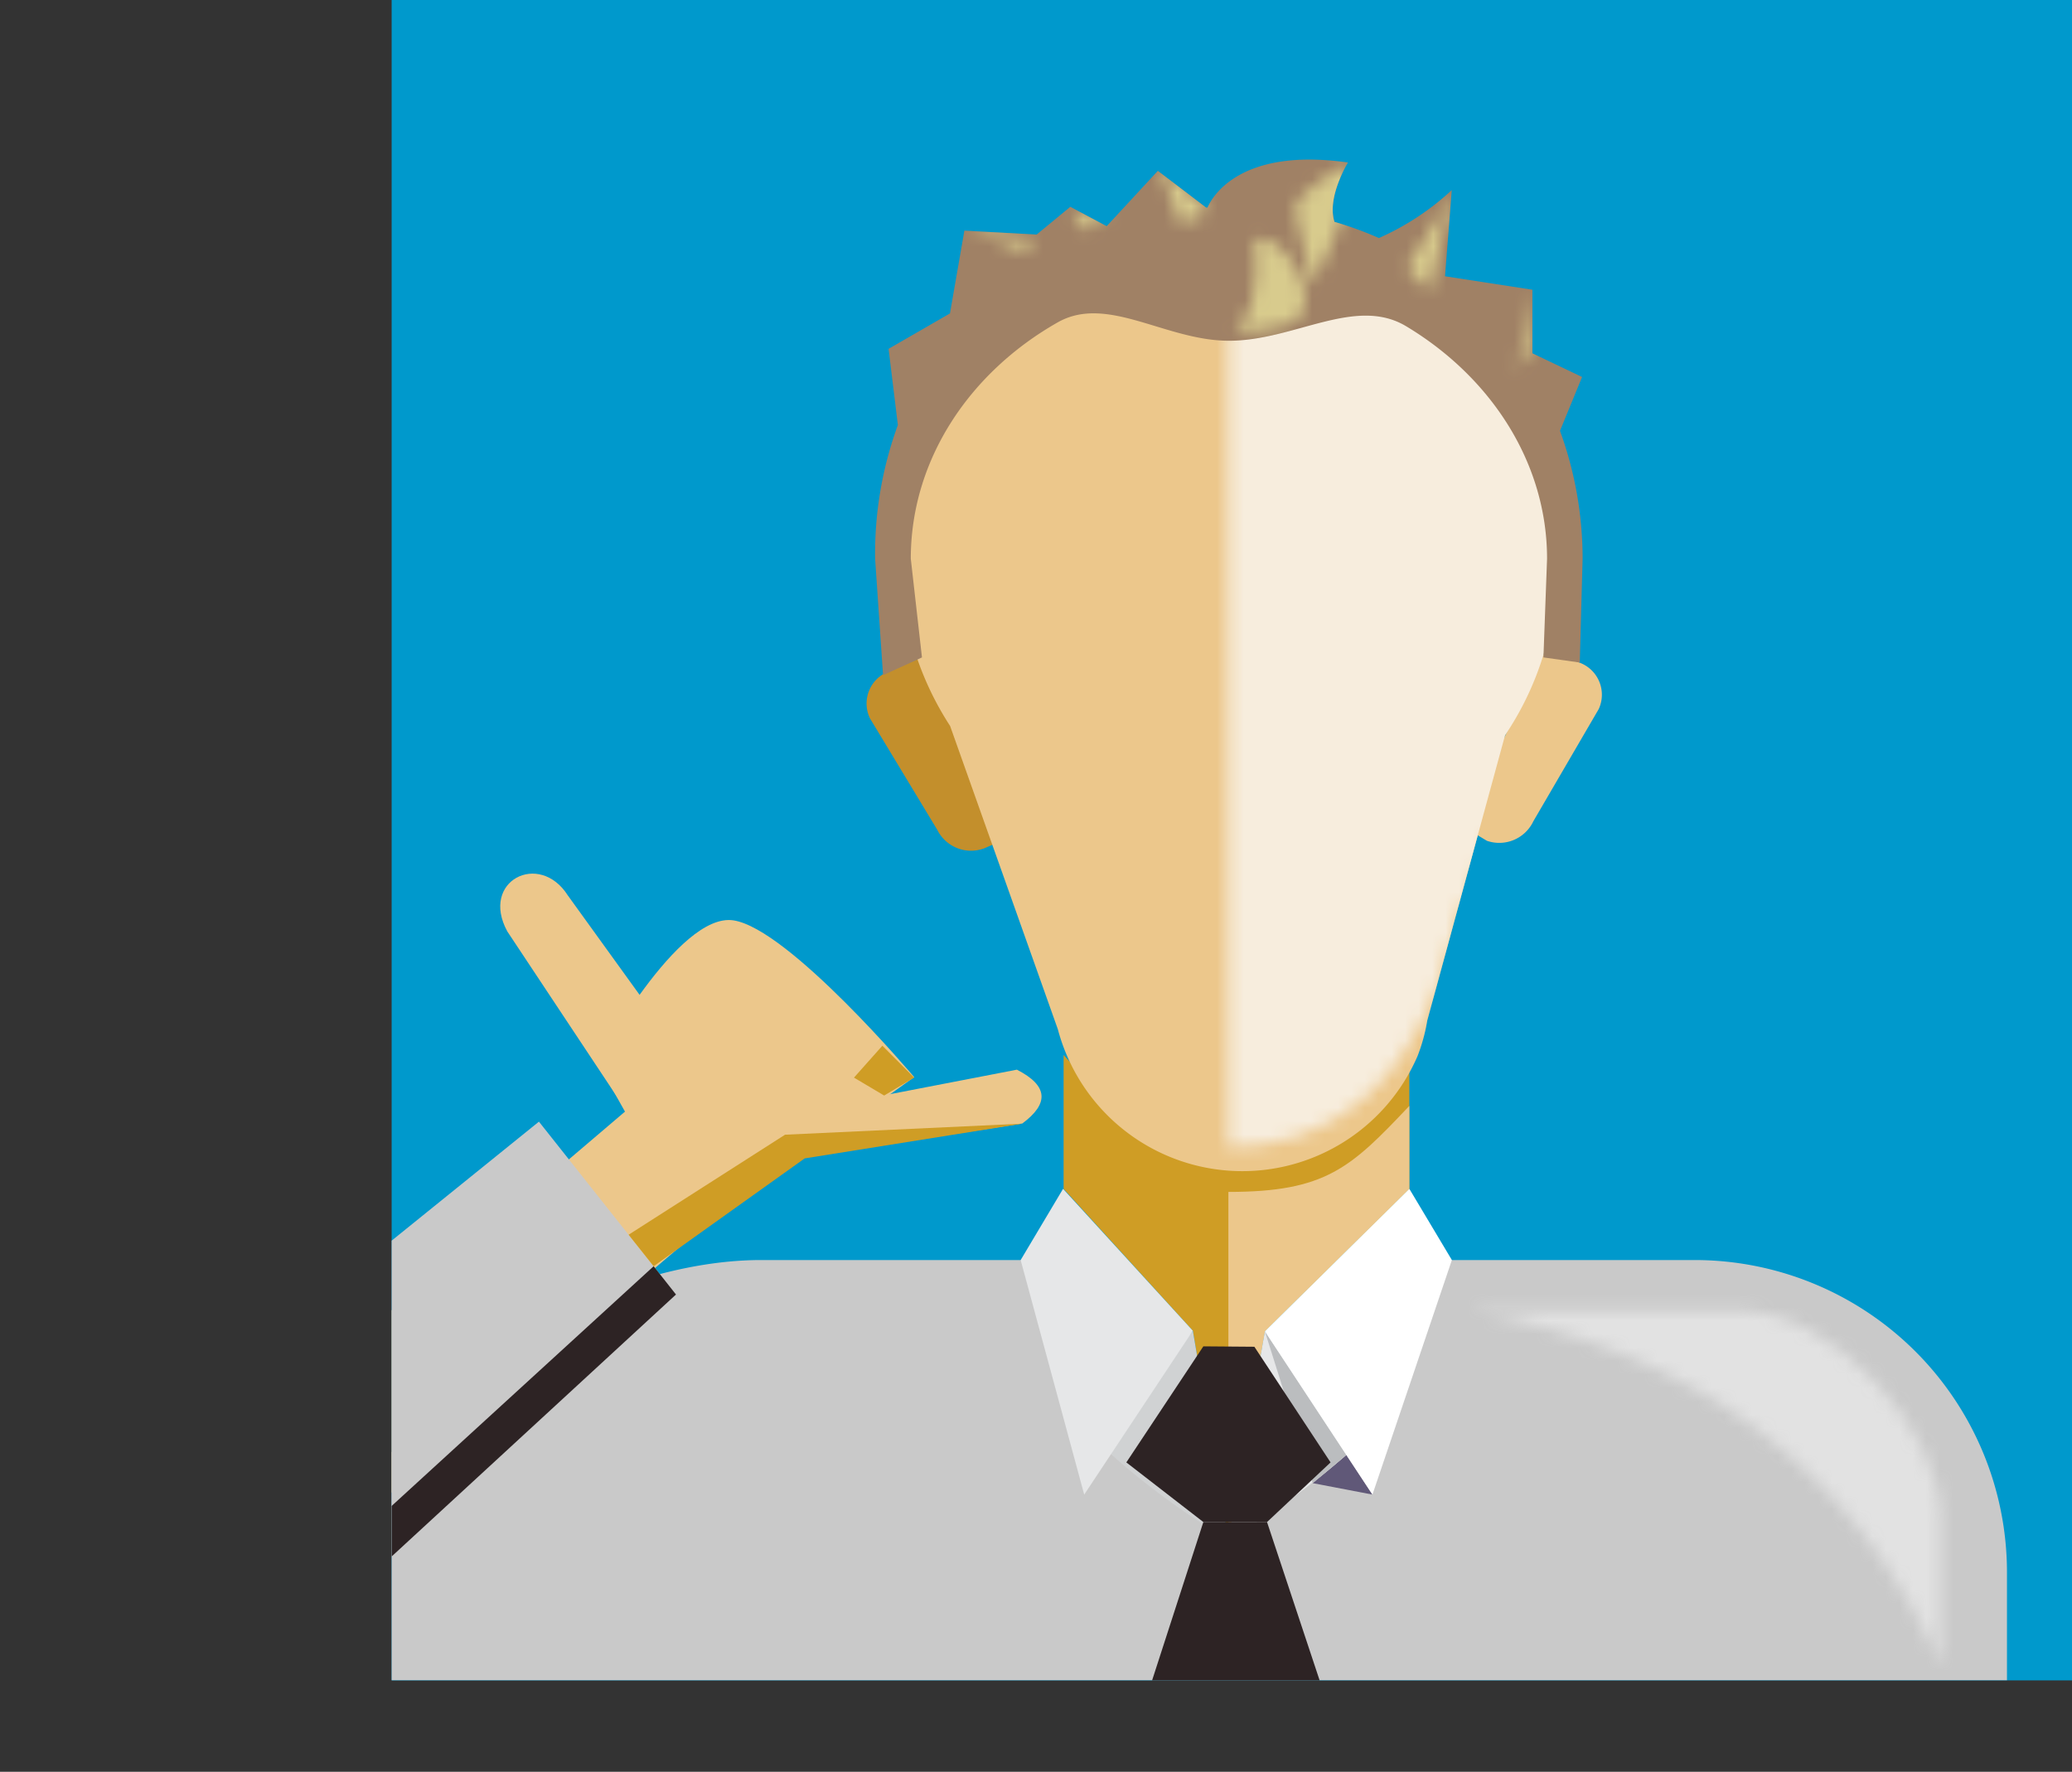
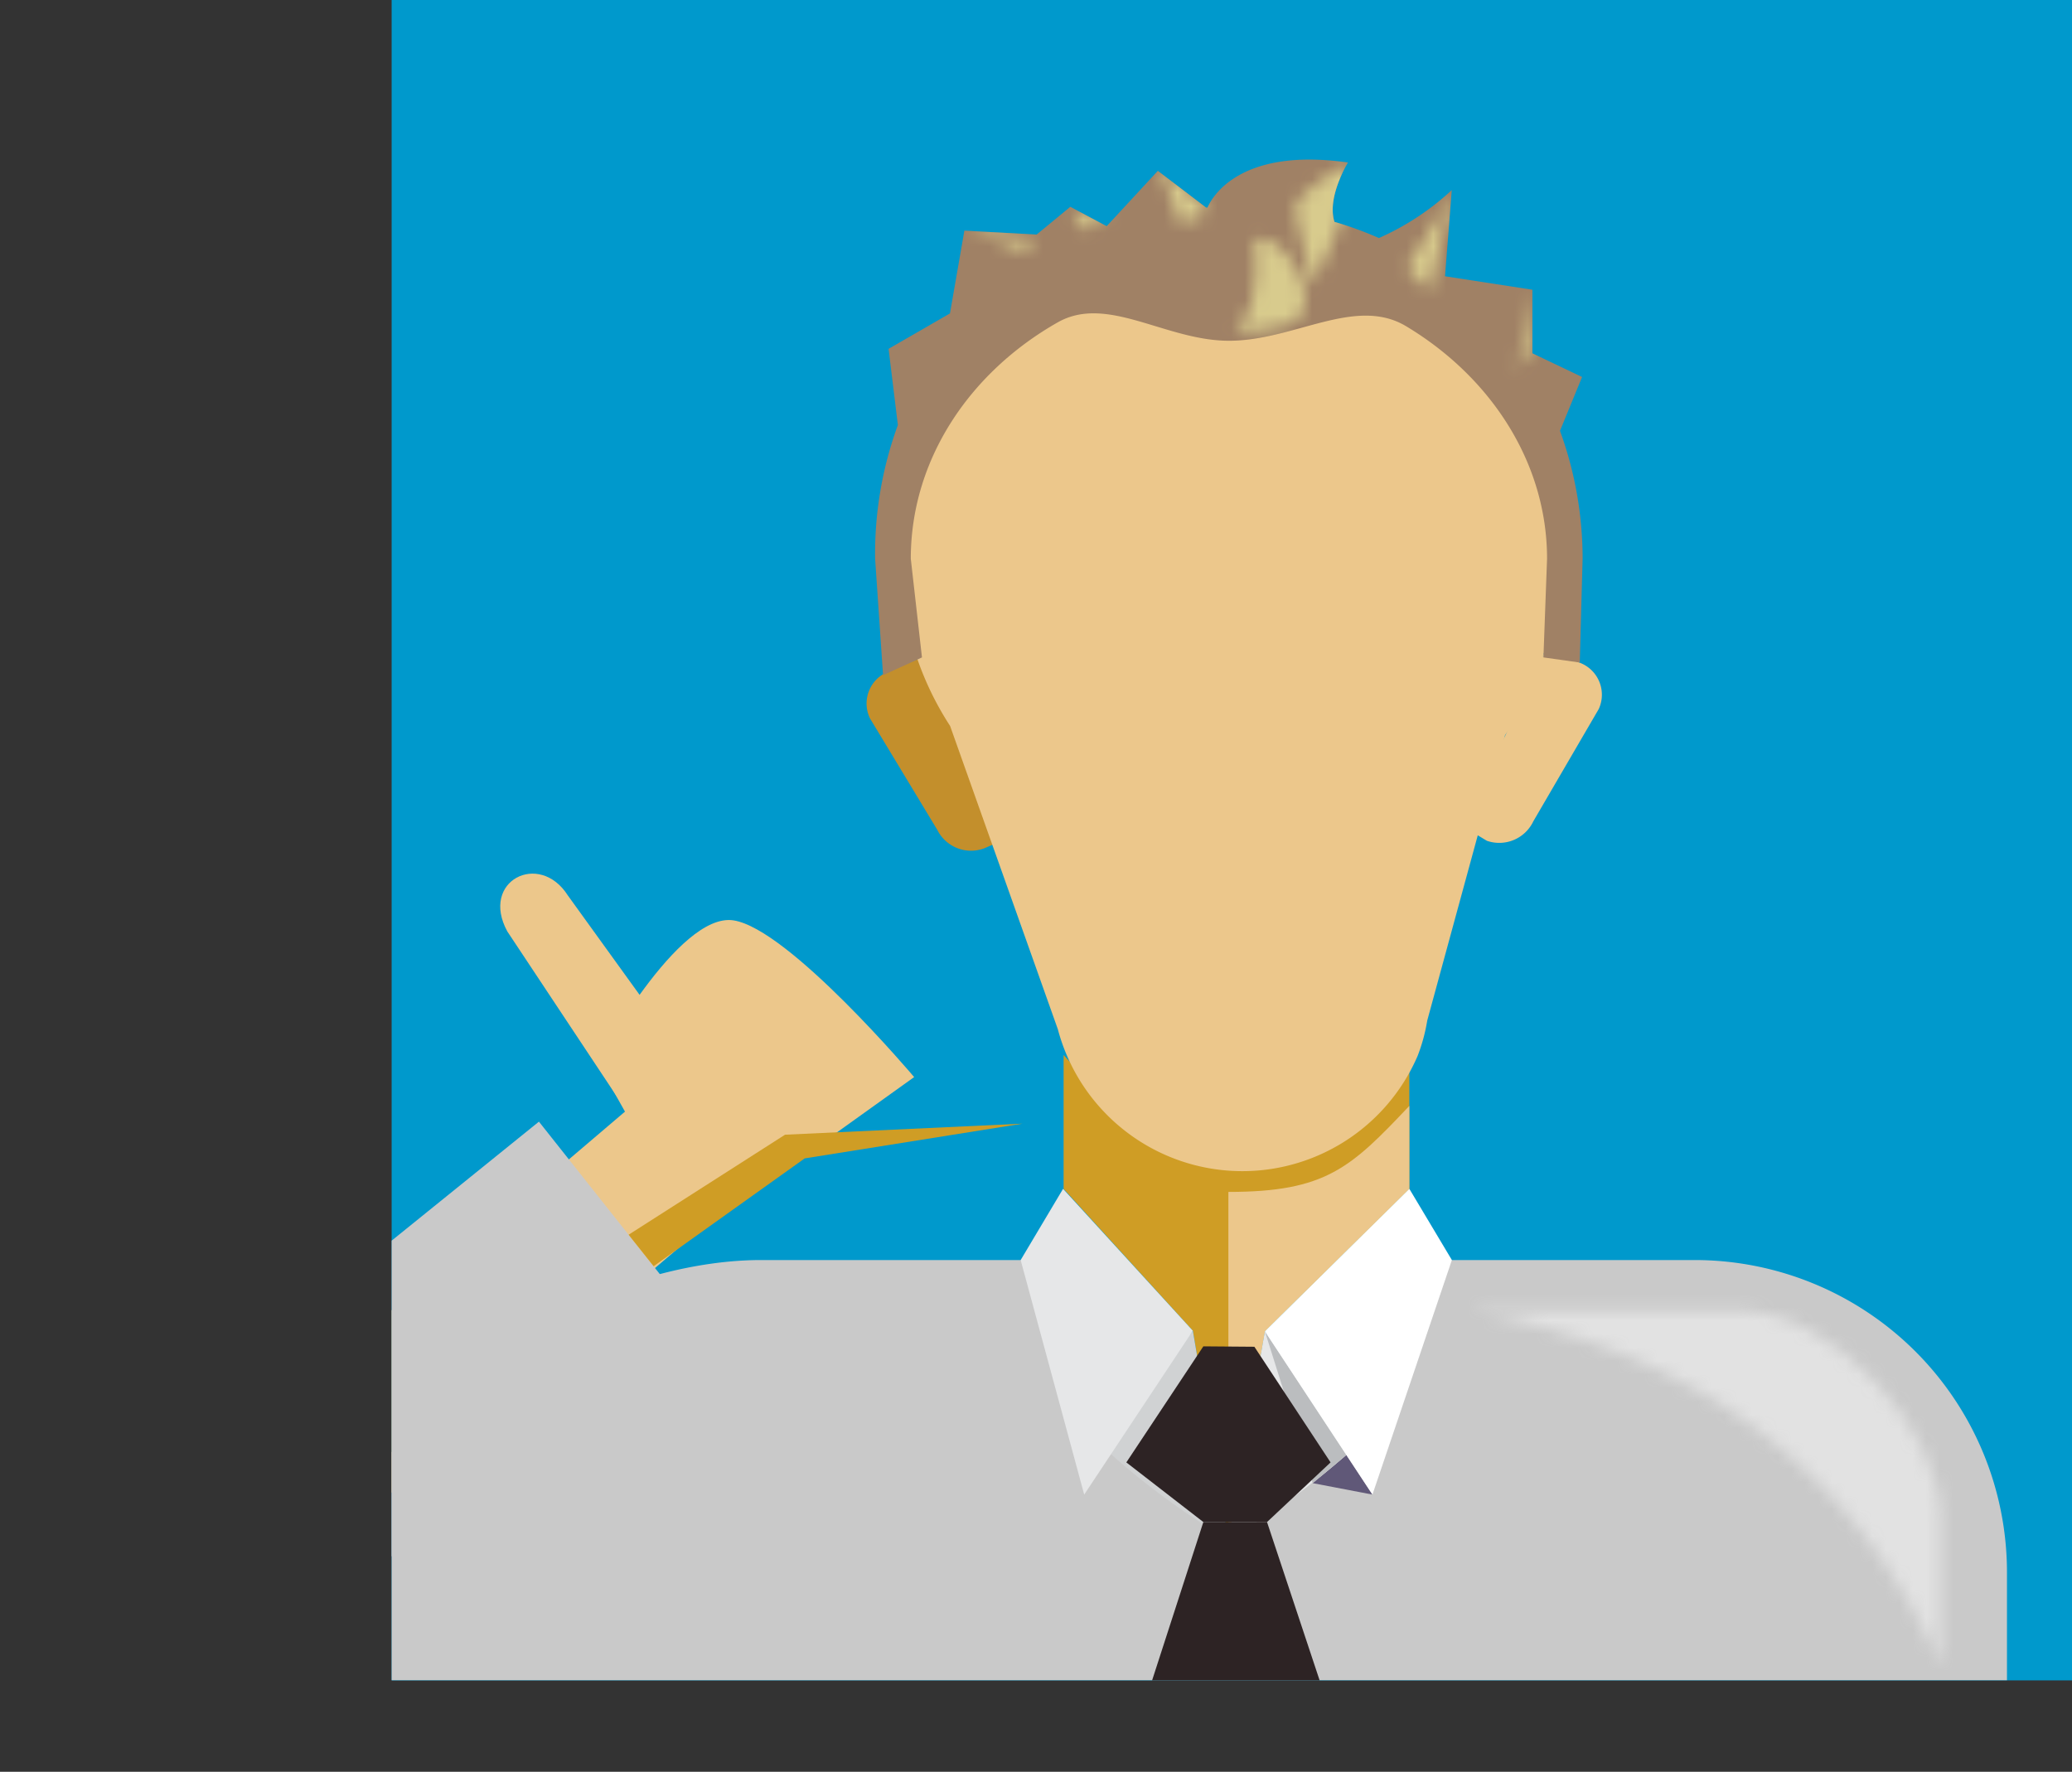
<svg xmlns="http://www.w3.org/2000/svg" viewBox="0 0 153.9 131.6">
  <rect x="0" y="0" width="153.9" height="131.6" fill="#333333" stroke="none" />
  <defs>
    <style>.cls-1,.cls-2{fill:#fff;}.cls-1,.cls-10,.cls-11,.cls-12,.cls-13,.cls-14,.cls-17,.cls-18,.cls-19,.cls-3,.cls-8,.cls-9{fill-rule:evenodd;}.cls-3{fill:#d8cb8d;}.cls-4{fill:none;clip-rule:evenodd;}.cls-5{fill:#09c;}.cls-6{clip-path:url(#clip-path);}.cls-19,.cls-7{fill:#c9c9c9;}.cls-8{fill:#c38f2c;}.cls-9{fill:#ecc78b;}.cls-10{fill:#cf9d25;}.cls-11{fill:#605878;}.cls-12{fill:#d0d2d3;}.cls-13{fill:#e6e7e8;}.cls-14{fill:#bbbdbf;}.cls-15{fill:#2d2324;}.cls-16{mask:url(#mask);}.cls-17{fill:#f7eddd;}.cls-18{fill:#a08165;}.cls-20{mask:url(#mask-2);}.cls-21{fill:#e2e2e2;}.cls-22{mask:url(#mask-3);}</style>
    <clipPath id="clip-path">
      <polygon class="cls-4" points="29.09 124.81 153.38 124.81 153.38 0.52 29.09 0.52 29.09 124.81 29.09 124.81" />
    </clipPath>
    <mask id="mask" x="66.88" y="10.77" width="60.44" height="76.26" maskUnits="userSpaceOnUse">
-       <path class="cls-1" d="M91.23,19.56V85.21c7.08,0,14.12-4,17-17l19.1-47.82-13.14-9.62Z" />
-     </mask>
+       </mask>
    <mask id="mask-2" x="40.57" y="93.59" width="108.5" height="31.22" maskUnits="userSpaceOnUse">
      <path class="cls-2" d="M109.2,97.32h19.93c7,0,15,9,15,15.24V123.7Q134.7,102.11,109.2,97.32Z" />
    </mask>
    <mask id="mask-3" x="64.96" y="11.82" width="52.55" height="38.33" maskUnits="userSpaceOnUse">
      <polygon class="cls-3" points="107.83 14.48 104.51 19.86 106.17 21.62 107.83 14.48" />
      <path class="cls-3" d="M100.21,12.14s-4.2,2.15-4,3.52,1.37,5.47,1.37,5.47L100.21,15Z" />
      <polygon class="cls-3" points="86.05 12.14 87.71 16.63 89.8 15.78 86.05 12.14" />
      <polygon class="cls-3" points="113.59 21.62 112.72 27.48 113.59 26.01 113.59 21.62" />
      <polygon class="cls-3" points="79.5 15.56 80.48 17.02 82.43 16.63 79.5 15.56" />
      <polygon class="cls-3" points="71.79 17.02 75.89 18.59 77.06 17.81 71.79 17.02" />
      <path class="cls-3" d="M93.18,17.85s.59,5-1.07,6.11,3.84.6,4.49-.49C98.07,21,94.44,16.85,93.18,17.85Z" />
    </mask>
  </defs>
  <title>himym</title>
  <g id="Layer_2" data-name="Layer 2">
    <g id="Layer_1-2" data-name="Layer 1">
      <rect class="cls-5" x="29.09" width="124.81" height="124.81" />
      <g class="cls-6">
        <path class="cls-7" d="M125.94,93.59h-20.3c-3.1,7.38-3.41,14.11-14.4,20.76-11-6.65-10-13.38-13.1-20.76H56.53c-12.72,0-30.3,10.41-30.3,23.13v8.08H149.07v-8.08A23.2,23.2,0,0,0,125.94,93.59Z" />
        <path class="cls-8" d="M68.44,48.83,66,49.88a2.54,2.54,0,0,0-1.38,3.48l5,8.28A2.8,2.8,0,0,0,73.13,63l1.21-.53L68.44,48.83Z" />
        <path class="cls-9" d="M114.85,48.21l2.45,1a2.54,2.54,0,0,1,1.45,3.45L113.89,61a2.8,2.8,0,0,1-3.45,1.45l-1.81-1.09,6.22-13.18Z" />
        <path class="cls-10" d="M104.68,78.32v10L93.95,98.88l-2.71,15.48L88.6,98.84,79,88.3V78.36c4.34,4.59,5,7.52,12.27,7.52s9.09-3,13.45-7.57Z" />
        <path class="cls-9" d="M104.68,82.72V88.3L93.95,98.88l-2.71,15.48V88.53c7.24,0,9.09-1.79,13.44-6.39Z" />
        <path class="cls-11" d="M100,108.07q-1.17,1-2.5,2.09l4.44.85L100,108.07Z" />
        <path class="cls-12" d="M81.81,107.35l6.79-8.51,2.63,15.52a56.19,56.19,0,0,1-9.43-7Z" />
        <path class="cls-13" d="M93.95,98.88l6.85,8.47a57.7,57.7,0,0,1-9.56,7l2.71-15.48Z" />
        <path class="cls-14" d="M100,108.07q-1.17,1-2.5,2.09L93.95,98.88l6.06,9.19Z" />
        <polygon class="cls-13" points="78.96 88.3 88.6 98.84 80.53 111.01 75.81 93.59 78.96 88.3 78.96 88.3" />
        <polygon class="cls-1" points="104.68 88.3 93.95 98.88 101.94 111.01 107.84 93.59 104.68 88.3 104.68 88.3" />
        <polygon class="cls-15" points="89.38 100 93.17 100.03 98.83 108.62 94.11 113.05 89.38 113.05 83.66 108.62 89.38 100" />
        <polyline class="cls-15" points="89.38 113.05 85.56 124.85 98.03 124.85 94.11 113.05" />
        <path class="cls-9" d="M115.32,45.75c2.07-12.74-7-24.83-20.32-27S69.25,25.17,67.18,37.92a22.72,22.72,0,0,0,3.39,16l8,22.52h0a14.18,14.18,0,0,0,26.72,2h0a13,13,0,0,0,.72-2.64v0l5.78-21.19A22.47,22.47,0,0,0,115.32,45.75Z" />
        <g class="cls-16">
          <path class="cls-17" d="M115.32,45.75c2.07-12.74-7-24.83-20.32-27S69.25,25.17,67.18,37.92a22.72,22.72,0,0,0,3.39,16l8,22.52h0a14.18,14.18,0,0,0,26.72,2h0a13,13,0,0,0,.72-2.64v0l5.78-21.19A22.47,22.47,0,0,0,115.32,45.75Z" />
        </g>
        <path class="cls-18" d="M117.51,28l-3.69-1.76V21.52l-6.49-1,.5-6.4a19.57,19.57,0,0,1-5.41,3.56,26.44,26.44,0,0,0-3.3-1.2c-.59-1.83,1-4.41,1-4.41-8.27-1.18-10.2,2.8-10.43,3.35h-.1L86,12.69,82.2,16.8l-2.7-1.44L77,17.42l-5.37-.29-1.07,6.15L66,25.91l.69,5.66A27.79,27.79,0,0,0,65,41.5l.59,8.65,2.89-1.32-.83-7.33c0-7.35,4.36-13.84,10.92-17.56,3.68-2.08,8,1.37,12.71,1.37,4.85,0,9.39-3.34,13.16-1.08,6.29,3.77,10.47,10.13,10.47,17.27l-.27,7.33,2.7.38.21-7.71A27.73,27.73,0,0,0,115.87,32Z" />
        <path class="cls-9" d="M44.36,78.89s6-11.16,10.12-10.53S67.9,80,67.9,80L51.55,91.71Z" />
        <path class="cls-9" d="M49.93,77.25,42.17,66.5c-2.11-3.31-6.53-1.07-4.49,2.68l8.83,13.31L18.9,106l6.52,8L51.55,91.71" />
-         <path class="cls-9" d="M60,82.45l15.53-3c2.37,1.21,2.37,2.54.4,4L57.65,86.24" />
        <polygon class="cls-19" points="40.03 83.31 50.21 96.15 11.73 131.6 0 115.65 40.03 83.31" />
        <g class="cls-20">
          <path class="cls-21" d="M125.94,93.59h-20.3c-3.1,7.38-3.41,14.11-14.4,20.76-11-6.65-10-13.38-13.1-20.76H56.53c-12.72,0-16,10.41-16,23.13v8.08h108.5v-8.08A23.2,23.2,0,0,0,125.94,93.59Z" />
        </g>
        <polygon class="cls-10" points="46.69 91.71 58.31 84.28 75.94 83.46 59.77 86.04 48.55 94.05 46.69 91.71" />
-         <polygon class="cls-10" points="67.9 80.04 65.54 77.67 63.43 80.04 65.67 81.37 67.9 80.04" />
        <g class="cls-22">
          <path class="cls-3" d="M117.51,28l-3.69-1.76V21.52l-6.49-1,.5-6.4a19.57,19.57,0,0,1-5.41,3.56,26.44,26.44,0,0,0-3.3-1.2c-.59-1.83,1-4.41,1-4.41-8.27-1.18-10.2,2.8-10.43,3.35h-.1L86,12.69,82.2,16.8l-2.7-1.44L77,17.42l-5.37-.29-1.07,6.15L66,25.91l.69,5.66A27.79,27.79,0,0,0,65,41.5l.59,8.65,2.89-1.32-.83-7.33c0-7.35,4.36-13.84,10.92-17.56,3.68-2.08,8,1.37,12.71,1.37,4.85,0,9.39-3.34,13.16-1.08,6.29,3.77,10.47,10.13,10.47,17.27l-.27,7.33,2.7.38.21-7.71A27.73,27.73,0,0,0,115.87,32Z" />
        </g>
-         <polygon class="cls-15" points="50.21 96.15 48.55 94.05 10.03 129.29 11.73 131.6 50.21 96.15" />
      </g>
    </g>
  </g>
</svg>